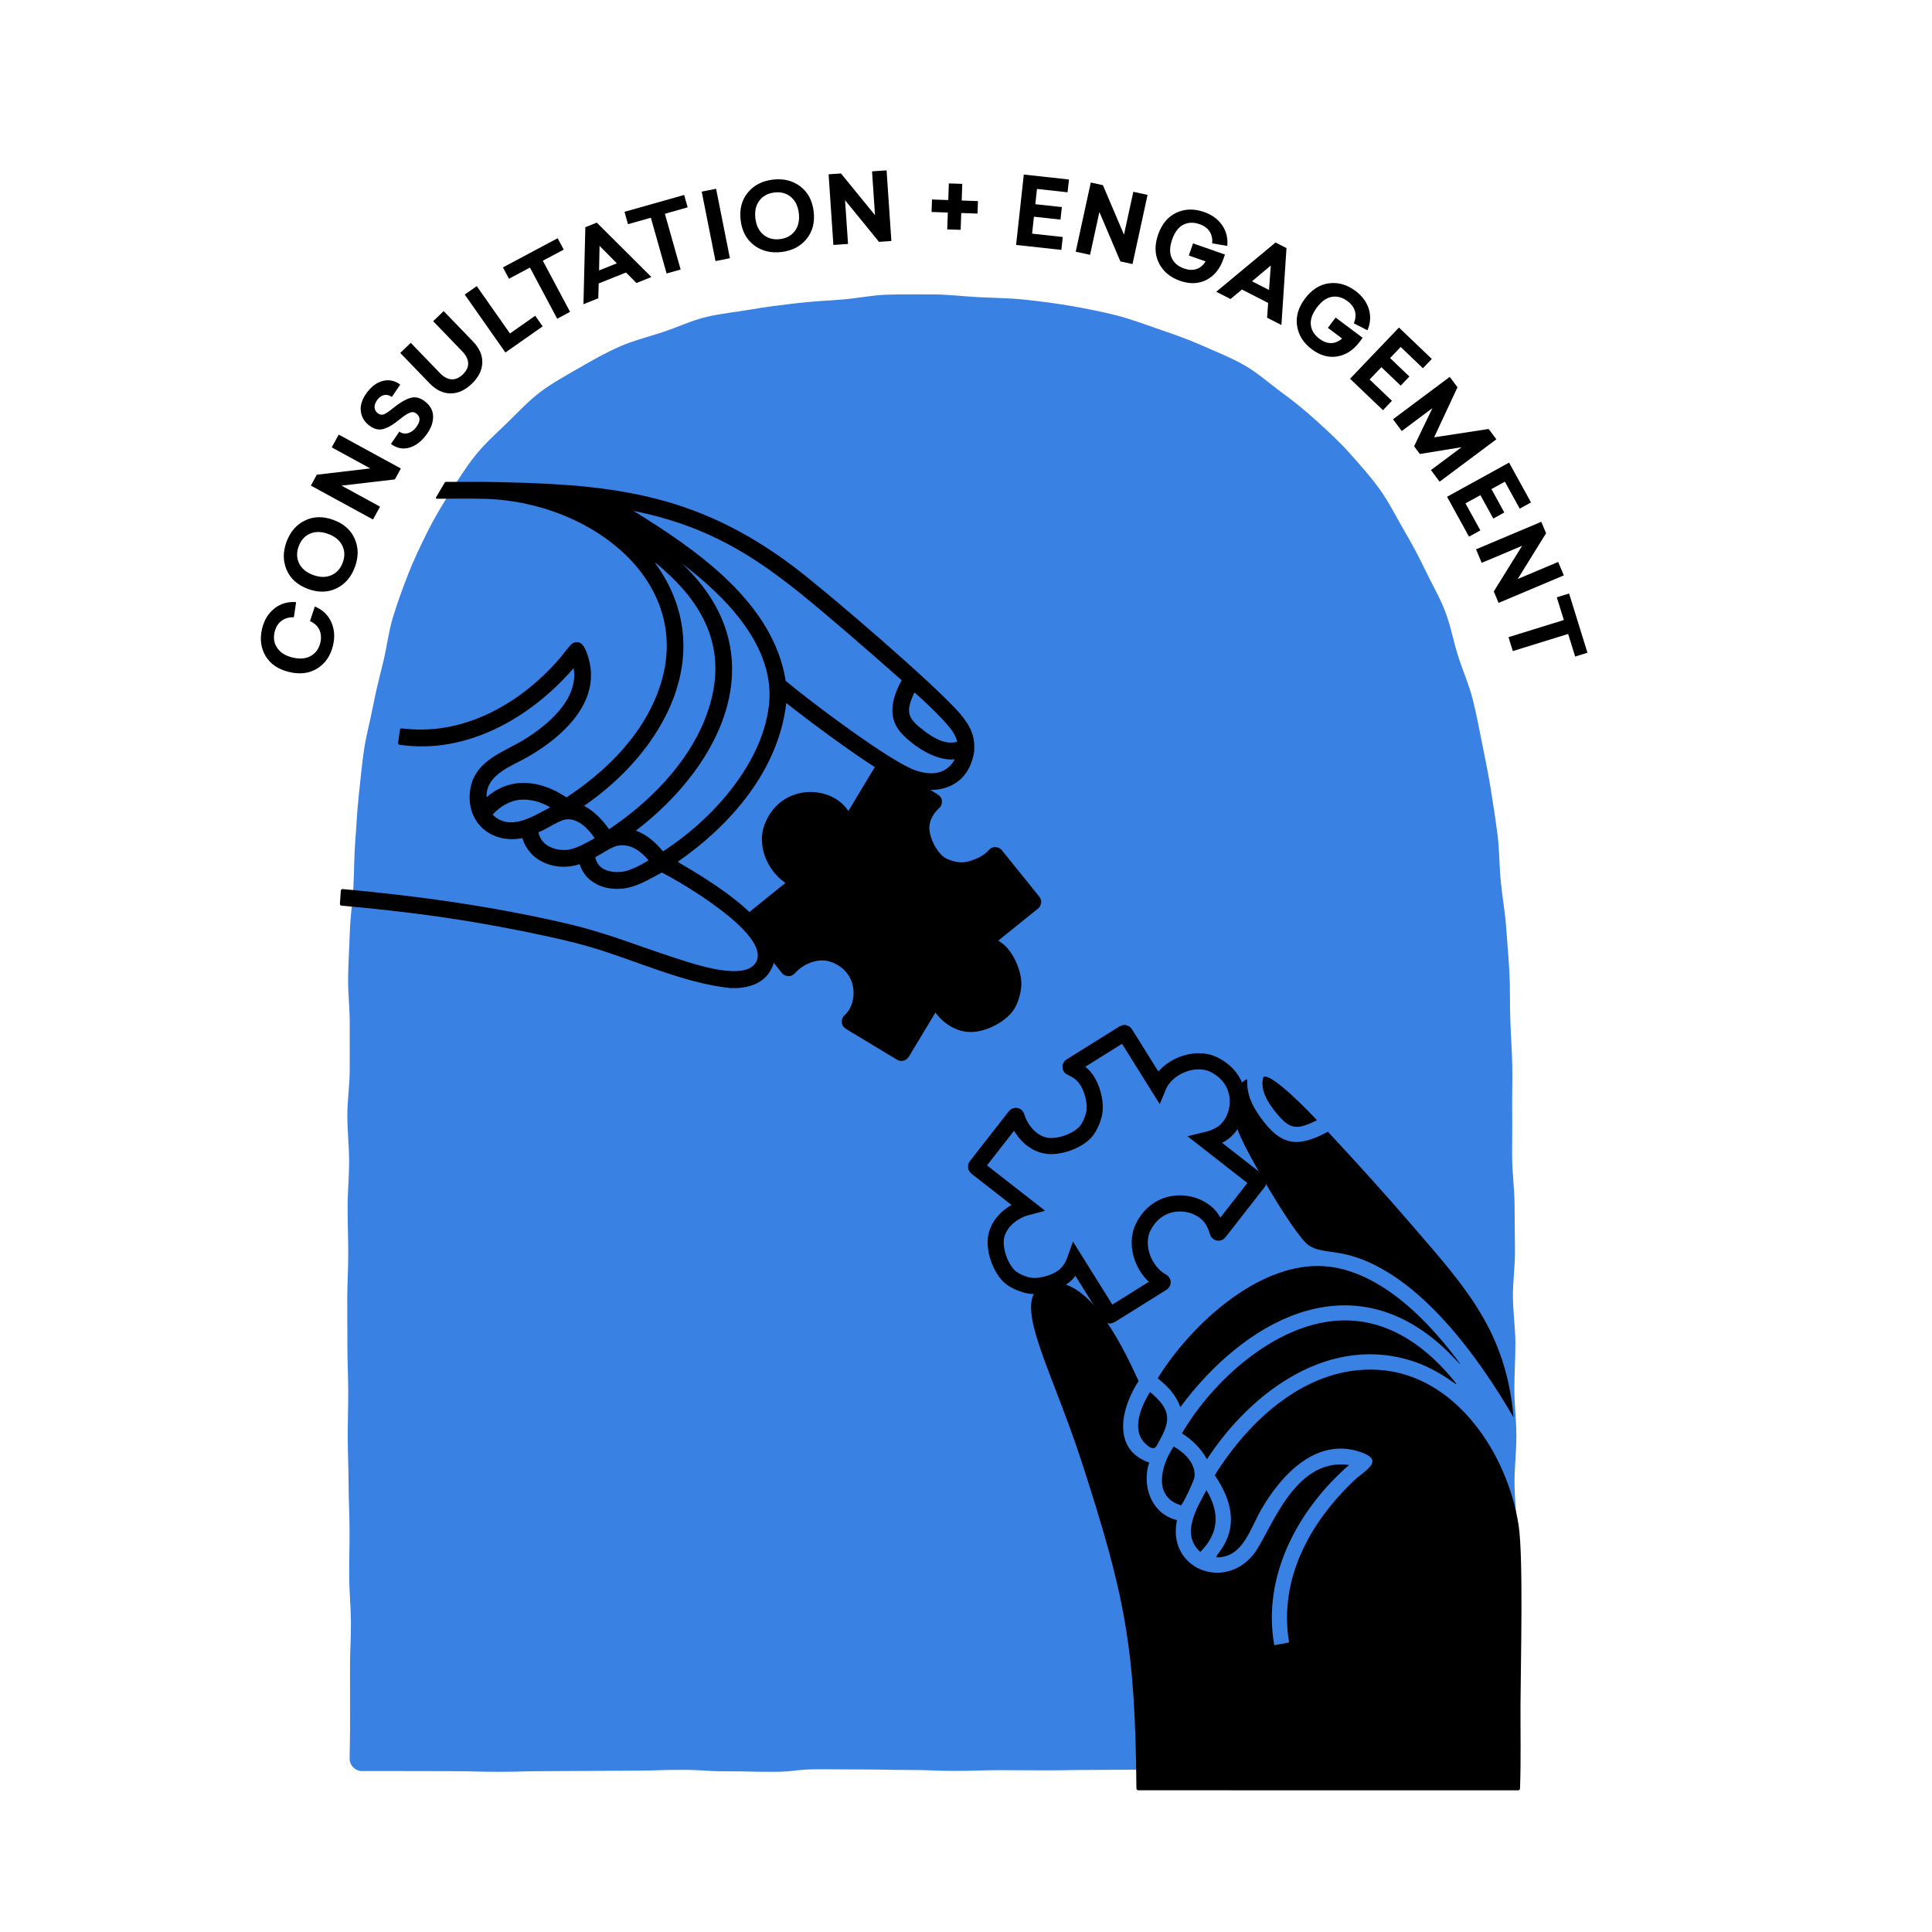
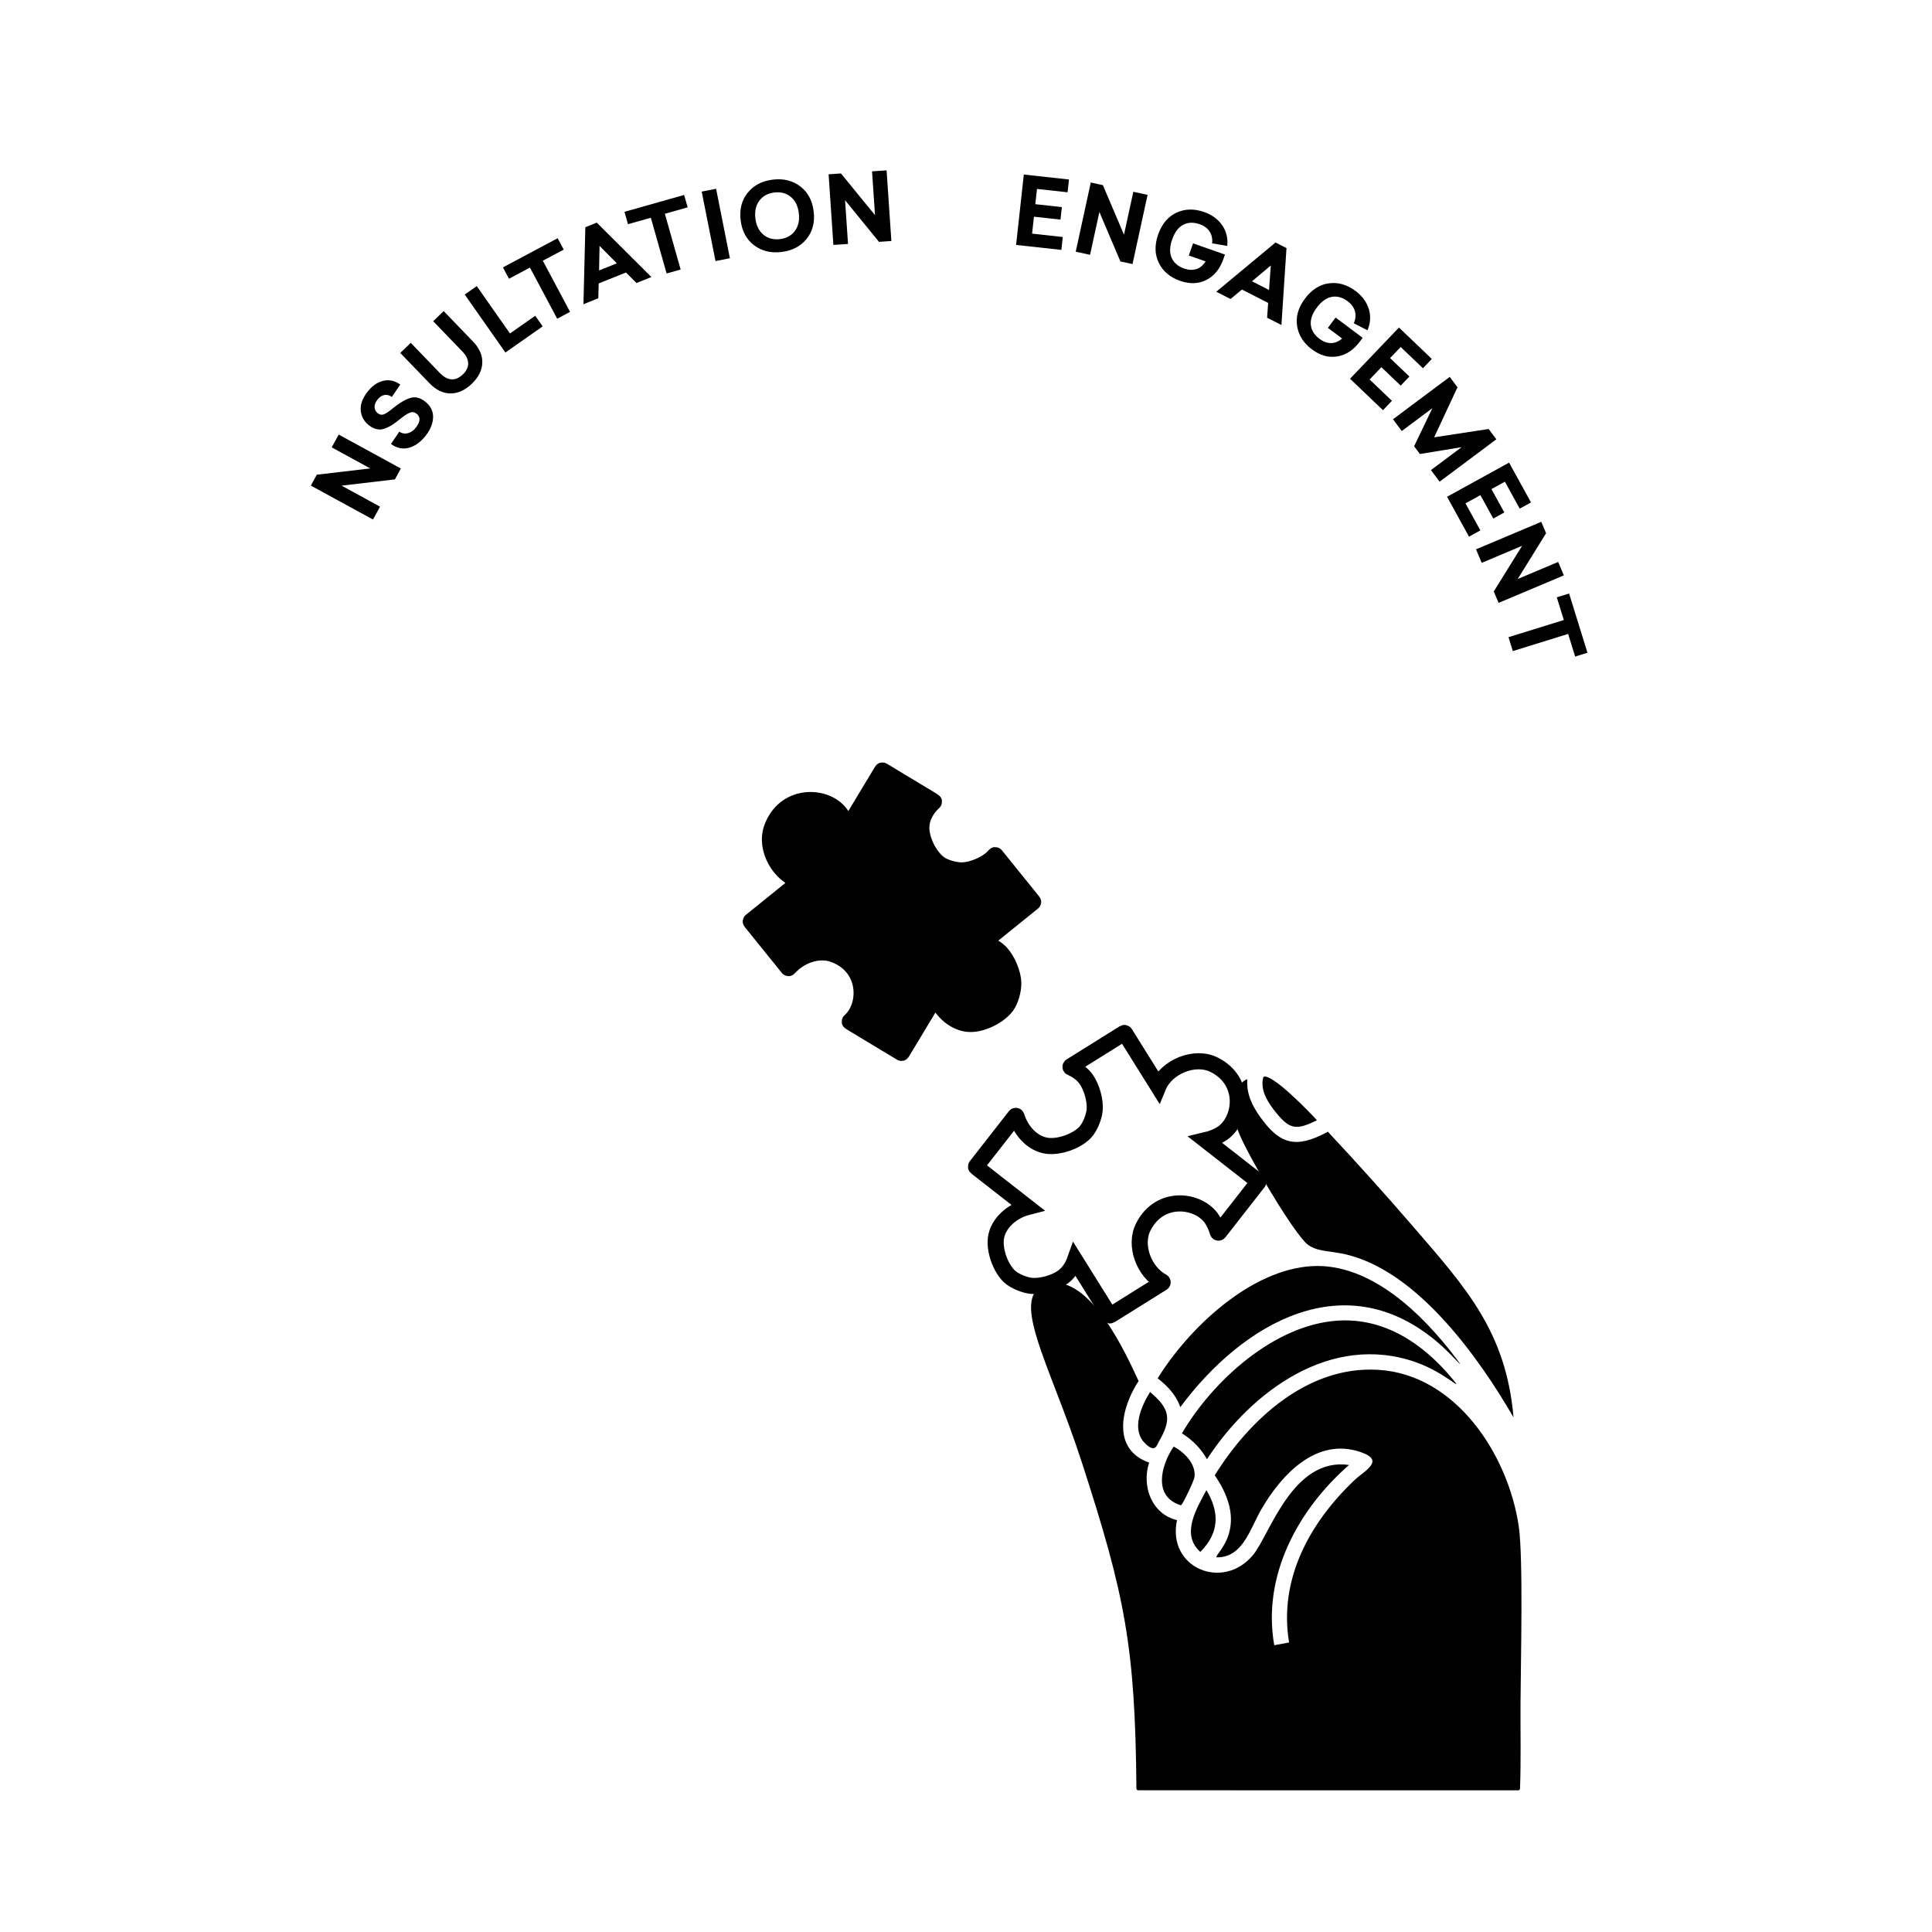
<svg xmlns="http://www.w3.org/2000/svg" width="600" height="600" viewBox="0 0 600 600" fill="none">
  <g clip-path="url(#clip0_614_4756)">
-     <path d="M112.314 550.012C117.039 550.012 121.764 550.016 126.488 550.025C133.575 550.025 133.575 550.057 140.664 550.057C147.753 550.057 147.751 550.253 154.838 550.253C161.925 550.253 161.925 550.051 169.014 550.051C176.102 550.051 176.1 549.976 183.189 549.976C190.278 549.976 190.276 549.886 197.365 549.886C204.454 549.886 204.452 549.641 211.541 549.641C218.63 549.641 218.628 550.092 225.717 550.092C232.805 550.092 232.804 550.257 239.892 550.257C246.981 550.257 246.979 549.465 254.068 549.465C261.157 549.465 261.155 549.527 268.244 549.527C275.333 549.527 275.331 549.68 282.42 549.68C289.509 549.68 289.507 549.968 296.594 549.968C303.68 549.968 303.68 549.745 310.767 549.745C317.854 549.745 317.854 549.796 324.943 549.796C332.032 549.796 332.03 549.669 339.119 549.669C346.208 549.669 346.208 549.576 353.295 549.576C360.382 549.576 360.382 550.239 367.47 550.239C374.559 550.239 374.559 549.825 381.646 549.825C388.733 549.825 388.733 550.182 395.822 550.182C402.911 550.182 402.909 549.518 409.998 549.518C417.087 549.518 417.087 549.459 424.174 549.459C431.26 549.459 431.262 549.59 438.349 549.59C445.436 549.59 445.438 550.025 452.527 550.025C459.616 550.025 459.616 549.396 466.705 549.396C468.577 549.396 470.55 548.312 470.579 546.441C470.625 543.556 470.027 538.787 470.091 532.055C470.131 527.99 470.73 523.208 470.766 517.683C470.793 513.35 470.262 508.558 470.284 503.304C470.301 498.849 470.199 494.059 470.209 488.928C470.217 484.403 470.995 479.613 470.995 474.553C470.995 469.982 470.352 465.19 470.346 460.177C470.338 455.573 470.938 450.781 470.924 445.799C470.911 441.172 470.319 436.382 470.299 431.423C470.28 426.779 470.648 421.985 470.623 417.044C470.597 412.383 469.886 407.595 469.852 402.672C469.821 398 470.527 393.202 470.489 388.291C470.454 383.608 470.403 378.815 470.36 373.913C470.319 369.188 469.658 364.413 469.613 359.588C469.57 354.851 469.688 350.069 469.621 345.258C469.556 340.509 469.756 335.725 469.649 330.925C469.543 326.166 469.2 321.396 469.033 316.606C468.867 311.842 469.014 307.05 468.771 302.274C468.528 297.503 468.092 292.737 467.753 287.976C467.412 283.204 466.532 278.485 466.076 273.74C465.617 268.969 465.682 264.156 465.088 259.435C464.488 254.672 463.759 249.943 463.003 245.251C462.236 240.506 461.292 235.816 460.345 231.165C459.385 226.452 458.524 221.738 457.356 217.143C456.171 212.476 454.189 208.076 452.768 203.557C451.326 198.963 450.479 194.2 448.77 189.781C447.036 185.291 444.57 181.151 442.538 176.867C440.476 172.524 438.187 168.367 435.796 164.263C433.381 160.122 431.26 155.822 428.483 151.949C425.7 148.069 422.494 144.521 419.321 140.939C416.148 137.356 412.679 134.165 409.12 130.928C405.623 127.749 401.98 124.732 398.064 121.891C394.262 119.131 390.691 115.858 386.471 113.438C382.415 111.111 377.93 109.359 373.468 107.368C369.213 105.469 364.723 103.875 360.082 102.3C355.68 100.806 351.215 99.062 346.451 97.874C341.945 96.751 337.249 95.814 332.404 94.98C327.828 94.19 323.085 93.58 318.197 93.059C313.578 92.565 308.794 92.532 303.888 92.287C299.245 92.055 294.483 91.438 289.573 91.438C284.664 91.438 280.013 91.37 275.413 91.519C270.578 91.675 265.91 92.712 261.324 93.037C256.493 93.38 251.795 93.647 247.234 94.182C242.419 94.748 237.746 95.323 233.227 96.109C228.447 96.942 223.712 97.373 219.255 98.456C214.543 99.603 210.236 101.688 205.877 103.125C201.281 104.64 196.679 105.771 192.463 107.617C188.05 109.549 183.958 111.907 179.946 114.214C175.934 116.521 171.634 118.863 167.9 121.657C164.106 124.497 160.913 128.015 157.531 131.29C154.16 134.553 150.626 137.699 147.649 141.407C144.739 145.033 142.224 149.035 139.674 153.098C137.218 157.01 134.78 161.047 132.646 165.372C130.61 169.496 128.532 173.751 126.776 178.261C125.11 182.539 123.474 186.986 122.051 191.619C120.703 196.005 120.183 200.752 119.043 205.464C117.963 209.926 116.757 214.475 115.856 219.234C115.001 223.749 113.716 228.32 113.016 233.106C112.35 237.659 111.938 242.37 111.409 247.174C110.903 251.754 110.711 256.473 110.323 261.285C109.953 265.883 110.019 270.608 109.753 275.419C109.498 280.031 108.798 284.717 108.636 289.527C108.479 294.148 108.191 298.861 108.114 303.669C108.042 308.298 108.616 313.018 108.616 317.821C108.616 322.625 108.61 327.431 108.61 332.109C108.61 336.961 107.869 341.724 107.871 346.396C107.873 351.255 108.422 356.015 108.426 360.684C108.43 365.55 107.946 370.313 107.952 374.971C107.958 379.845 108.144 384.608 108.15 389.259C108.157 394.143 107.838 398.905 107.846 403.546C107.854 408.442 107.873 413.204 107.883 417.834C107.893 422.745 108.134 427.506 108.146 432.121C108.157 437.052 107.981 441.813 107.995 446.411C108.009 451.365 108.24 456.126 108.255 460.698C108.273 465.684 108.54 470.445 108.557 474.984C108.577 480.017 108.424 484.777 108.444 489.271C108.467 494.375 108.967 499.131 108.99 503.555C109.018 508.782 108.673 513.54 108.698 517.842C108.732 523.34 108.691 528.094 108.718 532.128C108.765 538.825 108.569 543.548 108.595 546.415C108.612 548.295 110.445 550.017 112.324 550.017L112.314 550.012Z" fill="#3981E2" />
-     <path d="M150.06 149.643C188.456 150.24 215.189 152.443 246.458 175.964C256.422 183.458 291.183 213.284 298.319 221.846C300.559 224.535 302.213 227.138 302.554 230.734V233.18C301.115 243.656 292.21 247.46 282.587 244.163C274.293 241.322 252.107 224.606 244.181 218.319C241.79 239.16 227.046 256.107 210.457 267.658C219.226 272.852 247.123 288.651 239.162 301.633C236.994 305.168 233.259 306.515 229.27 306.84H226.73C212.168 305.312 197.387 298.185 182.917 293.974C173.529 291.242 156.851 288.01 146.905 286.336C133.374 284.063 119.741 282.485 106.067 281.268C105.765 281.24 105.541 280.978 105.563 280.678L105.841 276.619C105.863 276.307 106.135 276.074 106.447 276.104C129.424 278.21 152.553 281.389 175.509 286.706C189.158 289.868 197.893 293.76 210.601 297.805C215.751 299.446 231.991 305.055 234.964 298.466C238.791 289.983 211.87 274.161 205.532 270.971C200.225 273.801 195.703 276.815 189.344 275.882C185.055 275.253 181.279 272.619 180.023 268.362C172.908 270.759 164.485 267.823 162.229 260.285C152.502 262.21 144.541 255.313 146.023 245.275C147.347 236.296 156.096 233.696 162.321 229.964C169.763 225.503 179.84 217.235 178.143 207.498C164.916 222.816 145.037 234.374 124.115 231.295C123.815 231.25 123.608 230.971 123.647 230.672L124.172 226.681C124.211 226.378 124.491 226.166 124.795 226.205C143.965 228.675 161.578 218.556 173.769 204.535C174.649 203.521 177.116 200.115 177.908 199.737C180.616 198.447 181.726 201.289 182.427 203.312C187.345 217.49 175.007 228.659 163.989 235.019C158.848 237.986 150.967 240.461 151.099 247.434L151.238 247.481C158.848 240.977 168.085 242.388 175.934 247.634C185.834 241.112 195.239 232.467 201.034 222.019C221.452 185.208 186.373 155.814 150.391 154.913C145.503 154.791 140.584 154.86 135.68 154.895C135.445 154.895 135.3 154.642 135.418 154.44L138.083 149.919C138.183 149.75 138.365 149.645 138.561 149.645H150.06V149.643ZM196.768 158.674C216.227 170.709 240.159 187.074 243.999 211.441C251.552 217.795 276.678 236.71 284.443 239.295C289.121 240.853 293.809 240.573 296.437 235.952L296.39 235.812C290.722 236.396 283.968 231.895 280.209 228.004C275.345 222.967 277.011 216.78 280.027 211.257C274.355 206.263 268.689 201.262 262.947 196.346C241.606 178.074 225.729 164.449 196.764 158.672L196.768 158.674ZM203.541 174.762L203.496 174.901C223.54 202.614 206.112 233.347 181.389 250.257C184.585 251.974 187.086 254.582 189.148 257.528C201.364 249.385 213.231 237.47 218.787 223.685C227.016 203.267 219.602 187.833 203.541 174.762ZM211.82 175.043C241.12 202.657 224.751 237.108 197.473 257.969C200.907 259.184 203.606 261.655 205.907 264.399C220.87 254.782 236.534 237.596 238.772 219.304C241.028 200.862 225.258 185.218 211.822 175.045L211.82 175.043ZM283.978 215.024C281.093 221.262 281.848 223.03 286.887 226.883C289.762 229.082 293.423 231.365 297.188 230.399C297.38 230.084 296.48 228.236 296.269 227.849C294.538 224.714 287.036 217.656 283.98 215.024H283.978ZM161.706 248.354C158.293 248.61 155.23 250.511 152.976 252.983C158.382 258.288 165.37 253.581 170.799 250.77L170.754 250.631C168.022 249.106 164.873 248.116 161.704 248.356L161.706 248.354ZM175.815 254.466C173.755 254.678 169.545 257.592 167.225 258.48C167.989 262.604 172.338 264.268 176.154 263.929C178.796 263.694 182.329 261.626 184.677 260.321C182.745 257.444 179.617 254.076 175.815 254.466ZM192.278 262.557C189.975 262.825 187.047 265.154 184.877 266.169C185.549 270.296 189.932 271.219 193.54 270.686C195.845 270.345 199.384 268.46 201.42 267.186C199.084 264.434 196.117 262.108 192.276 262.555L192.278 262.557Z" fill="black" />
    <path d="M392.353 334.461C391.171 338.473 393.86 342.565 396.293 345.55C400.581 350.81 402.613 351.051 408.989 347.903C407.082 345.765 394.778 332.981 392.353 334.461ZM387.077 335.205C381.488 338.478 382.634 346.833 384.923 352.252C387.771 358.992 399.599 379.479 405.175 385.621C408.303 389.067 412.877 388.159 419.153 389.86C440.795 395.724 459.285 421.622 470.047 440.188C467.73 413.647 455.373 400.066 439.102 381.2C430.4 371.112 421.485 361.199 412.383 351.472C402.594 356.741 397.555 355.618 391.297 346.784C388.808 343.27 387.109 339.739 387.356 335.298L387.077 335.205ZM407.448 393.208C388.304 394.298 369.168 412.473 359.525 428.054C362.626 430.457 365.225 433.221 366.563 436.988C385.978 410.821 418.041 392.087 446.999 417.328C451.306 421.083 455.736 426.514 452.147 421.775C441.954 408.305 425.732 392.167 407.446 393.208H407.448ZM325.782 398.654C312.483 401.629 325.821 422.808 335.995 454.203C349.371 495.48 352.55 511.261 352.926 555.435C352.928 555.74 353.177 555.987 353.481 555.987L471.497 556.007C471.797 556.007 472.042 555.77 472.054 555.472C472.385 546.625 472.159 537.757 472.208 528.902C472.279 516.363 473.1 483.74 471.654 473.953C468.4 451.938 452.349 426.99 428.182 425.42C406.186 423.992 388.083 440.772 377.249 458.158C388.827 474.939 376.617 483.019 377.854 483.652C386.005 483.729 388.14 474.899 391.72 468.734C397.943 458.015 408.804 446.205 422.586 450.961C430.324 453.633 423.784 456.696 420.654 459.661C406.8 472.791 397.043 490.408 400.338 510.085L395.73 510.936C391.912 489.35 403.146 468.761 418.961 454.96C401.48 452.445 394.394 476.458 389.231 482.802C379.904 494.265 362.334 486.941 365.528 472.089C357.644 470.217 354.481 461.494 356.878 454.213C345.208 450.156 348.091 437.262 353.599 428.903C350.194 421.577 338.77 395.748 325.782 398.654ZM415.35 410.141C395.705 411.443 376.594 428.852 367.057 445.139C370.305 447.152 372.956 449.84 374.84 453.17C388.63 432.041 413.367 413.757 439.757 423.065C449.305 426.432 455.285 433.26 450.759 427.866C441.803 417.189 429.889 409.179 415.348 410.141H415.35ZM357.156 432.294C354.488 436.627 351.286 443.761 355.465 448.092C358.751 451.499 359.29 448.747 359.855 447.779C363.886 440.88 363.463 437.583 357.156 432.294ZM364.513 449.233C360.433 455.175 358.067 464.879 366.751 467.479C367.237 467.409 370.85 459.767 370.965 458.703C371.42 454.558 367.849 451.067 364.513 449.233ZM374.656 462.772C371.63 468.473 366.622 476.528 372.774 481.957C378.613 476.105 378.854 469.743 374.656 462.772Z" fill="black" />
-     <path d="M81.397 195.225C82.021 192.593 83.291 190.513 85.204 188.983C87.118 187.452 89.368 186.794 91.957 187.003L91.266 191.703C89.705 191.656 88.406 192.038 87.367 192.848C86.329 193.659 85.633 194.808 85.28 196.295C84.833 198.182 85.117 199.846 86.136 201.287C87.156 202.727 88.741 203.701 90.897 204.213C93.147 204.746 95.03 204.574 96.549 203.696C98.068 202.818 99.042 201.461 99.477 199.631C99.83 198.143 99.734 196.807 99.189 195.619C98.644 194.433 97.672 193.522 96.271 192.887L97.77 188.348C100.155 189.336 101.849 190.937 102.856 193.149C103.862 195.362 104.054 197.785 103.428 200.417C102.668 203.621 101.057 206.002 98.591 207.562C96.126 209.122 93.206 209.503 89.831 208.703C86.436 207.898 83.992 206.251 82.497 203.76C81.004 201.271 80.635 198.424 81.396 195.221L81.397 195.225Z" fill="black" />
-     <path d="M88.984 168.265C90.133 165.137 92.046 162.928 94.725 161.635C97.402 160.343 100.342 160.284 103.542 161.46C106.743 162.636 108.946 164.584 110.149 167.303C111.352 170.021 111.38 172.943 110.231 176.071C109.075 179.217 107.158 181.435 104.481 182.729C101.804 184.02 98.864 184.079 95.663 182.903C92.463 181.727 90.26 179.781 89.057 177.061C87.853 174.343 87.828 171.411 88.984 168.265ZM92.765 169.655C92.061 171.567 92.106 173.337 92.896 174.964C93.688 176.591 95.14 177.792 97.255 178.57C99.352 179.34 101.233 179.364 102.897 178.639C104.563 177.915 105.747 176.596 106.449 174.682C107.144 172.786 107.092 171.028 106.288 169.408C105.484 167.787 104.034 166.591 101.937 165.821C99.822 165.043 97.937 165.015 96.285 165.733C94.633 166.452 93.459 167.759 92.761 169.653L92.765 169.655Z" fill="black" />
    <path d="M124.485 145.499L122.641 148.88L106.074 150.822L118.022 157.343L115.838 161.343L96.538 150.807L98.382 147.426L114.99 145.472L103.017 138.936L105.187 134.961L124.487 145.497L124.485 145.499Z" fill="black" />
    <path d="M114 121.848C115.452 119.923 117.107 118.735 118.961 118.281C120.815 117.826 122.596 118.208 124.305 119.425L121.693 123.274C120.93 122.724 120.146 122.526 119.343 122.678C118.539 122.833 117.824 123.323 117.197 124.152C116.583 124.966 116.293 125.748 116.328 126.498C116.364 127.249 116.701 127.866 117.342 128.35C117.967 128.823 118.608 128.927 119.262 128.66C119.917 128.393 120.899 127.721 122.202 126.643C124.242 125.015 125.998 123.992 127.472 123.568C128.946 123.147 130.41 123.484 131.864 124.582C133.632 125.916 134.51 127.533 134.502 129.428C134.495 131.325 133.781 133.213 132.364 135.088C130.792 137.168 129.025 138.485 127.059 139.04C125.093 139.594 123.214 139.206 121.418 137.873L124.013 134.048C124.834 134.618 125.728 134.777 126.692 134.524C127.657 134.271 128.499 133.668 129.221 132.713C130.614 130.867 130.639 129.436 129.293 128.421C128.668 127.949 127.98 127.866 127.233 128.174C126.485 128.482 125.458 129.16 124.148 130.21C123.206 130.971 122.41 131.563 121.761 131.98C121.113 132.399 120.37 132.766 119.533 133.078C118.694 133.391 117.877 133.466 117.077 133.305C116.278 133.144 115.472 132.756 114.659 132.141C113.126 130.982 112.256 129.477 112.046 127.625C111.836 125.773 112.487 123.845 114 121.844V121.848Z" fill="black" />
    <path d="M137.787 96.612L146.848 106.007C148.874 108.11 149.852 110.325 149.784 112.651C149.713 114.98 148.633 117.149 146.546 119.162C144.443 121.189 142.228 122.196 139.9 122.18C137.572 122.167 135.394 121.108 133.368 119.005L124.307 109.61L127.566 106.468L136.586 115.823C137.783 117.065 138.991 117.724 140.21 117.802C141.429 117.88 142.608 117.367 143.751 116.265C144.88 115.178 145.427 114.023 145.393 112.802C145.36 111.581 144.745 110.351 143.547 109.11L134.528 99.755L137.787 96.614V96.612Z" fill="black" />
    <path d="M158.374 103.564L166.219 98.061L168.532 101.357L156.955 109.477L144.327 91.473L148.059 88.857L158.374 103.562V103.564Z" fill="black" />
    <path d="M175.066 77.515L168.579 80.97L177.036 96.851L173.039 98.98L164.583 83.099L158.07 86.568L156.19 83.038L173.186 73.987L175.066 77.517V77.515Z" fill="black" />
    <path d="M202.292 86.032L197.653 87.89L194.416 84.627L185.927 88.025L185.808 92.633L181.196 94.479L181.784 70.557L185.332 69.136L202.292 86.032ZM186.051 83.984L191.564 81.777L186.196 76.358L186.051 83.984Z" fill="black" />
    <path d="M213.558 64.392L206.485 66.391L211.378 83.704L207.022 84.935L202.128 67.621L195.027 69.628L193.939 65.781L212.47 60.544L213.558 64.392Z" fill="black" />
    <path d="M226.675 80.192L222.207 81.08L217.92 59.511L222.389 58.623L226.675 80.192Z" fill="black" />
    <path d="M240.032 55.78C243.34 55.388 246.178 56.092 248.542 57.893C250.907 59.694 252.291 62.289 252.693 65.675C253.094 69.062 252.358 71.908 250.48 74.213C248.602 76.517 246.01 77.866 242.701 78.26C239.373 78.656 236.526 77.952 234.162 76.151C231.797 74.35 230.413 71.755 230.011 68.368C229.609 64.982 230.346 62.136 232.224 59.831C234.101 57.526 236.704 56.176 240.032 55.78ZM240.506 59.778C238.482 60.019 236.924 60.86 235.832 62.302C234.74 63.745 234.327 65.585 234.593 67.823C234.856 70.042 235.689 71.729 237.088 72.886C238.488 74.042 240.2 74.501 242.225 74.26C244.23 74.022 245.772 73.178 246.854 71.728C247.934 70.277 248.344 68.443 248.081 66.224C247.815 63.986 246.988 62.293 245.598 61.146C244.208 60 242.511 59.543 240.506 59.782V59.778Z" fill="black" />
    <path d="M276.824 74.847L272.981 75.108L262.441 62.181L263.362 75.761L258.815 76.069L257.328 54.13L261.171 53.869L271.743 66.824L270.819 53.214L275.337 52.909L276.824 74.847Z" fill="black" />
-     <path d="M298.662 62.275L303.714 62.453L303.577 66.332L298.524 66.154L298.34 71.383L294.168 71.236L294.352 66.007L289.299 65.828L289.437 61.95L294.489 62.128L294.671 56.958L298.844 57.105L298.662 62.275Z" fill="black" />
    <path d="M331.544 59.717L322.047 58.676L321.527 63.412L329.769 64.315L329.343 68.201L321.102 67.298L320.526 72.558L330.053 73.603L329.614 77.607L315.558 76.067L317.953 54.208L331.979 55.745L331.544 59.719V59.717Z" fill="black" />
    <path d="M351.713 82.009L347.95 81.19L341.424 65.838L338.527 79.138L334.074 78.168L338.752 56.682L342.515 57.501L349.063 72.888L351.966 59.559L356.389 60.523L351.711 82.009H351.713Z" fill="black" />
    <path d="M380.422 79.051L379.935 80.439C378.852 83.528 377.09 85.694 374.652 86.934C372.212 88.177 369.483 88.269 366.469 87.21C363.38 86.127 361.189 84.278 359.894 81.664C358.598 79.049 358.526 76.106 359.674 72.833C360.829 69.542 362.722 67.282 365.354 66.055C367.986 64.829 370.846 64.758 373.934 65.84C376.376 66.696 378.244 68.058 379.542 69.926C380.839 71.794 381.372 73.944 381.143 76.376L376.441 75.569C376.592 74.189 376.337 72.978 375.675 71.935C375.012 70.892 373.977 70.124 372.572 69.632C370.667 68.964 368.964 69.021 367.465 69.803C365.965 70.585 364.819 72.106 364.027 74.362C363.235 76.617 363.18 78.52 363.864 80.069C364.547 81.617 365.84 82.724 367.745 83.393C369.095 83.867 370.344 83.931 371.494 83.587C372.645 83.242 373.615 82.44 374.409 81.182L369.193 79.353L370.516 75.581L380.42 79.053L380.422 79.051Z" fill="black" />
    <path d="M397.958 100.939L393.507 98.666L393.837 94.08L385.695 89.921L382.146 92.863L377.721 90.603L396.128 75.312L399.532 77.05L397.958 100.939ZM388.819 87.359L394.107 90.06L394.66 82.452L388.819 87.357V87.359Z" fill="black" />
    <path d="M423.188 104.91L422.306 106.086C420.344 108.707 418.012 110.241 415.311 110.692C412.61 111.143 409.982 110.41 407.424 108.495C404.804 106.533 403.269 104.111 402.823 101.228C402.374 98.345 403.189 95.515 405.269 92.739C407.36 89.947 409.845 88.363 412.724 87.985C415.603 87.606 418.351 88.398 420.971 90.36C423.041 91.91 424.415 93.772 425.091 95.944C425.767 98.115 425.628 100.326 424.677 102.576L420.436 100.391C420.995 99.121 421.116 97.888 420.799 96.695C420.481 95.501 419.725 94.458 418.533 93.564C416.918 92.355 415.276 91.897 413.612 92.193C411.946 92.487 410.396 93.592 408.963 95.507C407.53 97.422 406.905 99.219 407.091 100.9C407.277 102.582 408.177 104.028 409.792 105.238C410.936 106.096 412.109 106.533 413.308 106.549C414.507 106.564 415.675 106.094 416.812 105.132L412.389 101.818L414.786 98.617L423.186 104.908L423.188 104.91Z" fill="black" />
    <path d="M441.903 114.362L434.994 107.762L431.703 111.205L437.697 116.932L434.996 119.758L429.003 114.031L425.348 117.857L432.276 124.477L429.493 127.39L419.27 117.62L434.461 101.721L444.662 111.47L441.901 114.36L441.903 114.362Z" fill="black" />
    <path d="M447.085 149.591L444.394 145.987L453.909 138.878L440.958 140.993L439.163 138.59L444.848 126.749L435.333 133.857L432.607 130.206L450.224 117.045L452.635 120.271L445.385 135.815L462.313 133.226L464.706 136.429L447.088 149.589L447.085 149.591Z" fill="black" />
    <path d="M471.96 157.962L467.352 149.591L463.179 151.888L467.177 159.151L463.752 161.037L459.753 153.774L455.118 156.325L459.74 164.721L456.212 166.664L449.394 154.275L468.659 143.672L475.464 156.035L471.962 157.964L471.96 157.962Z" fill="black" />
    <path d="M465.402 187.233L463.906 183.683L472.702 169.51L460.161 174.797L458.391 170.599L478.652 162.054L480.148 165.604L471.336 179.817L483.905 174.517L485.665 178.688L465.404 187.233H465.402Z" fill="black" />
    <path d="M489.181 203.894L487.003 196.873L469.819 202.202L468.479 197.879L485.663 192.55L483.477 185.502L487.297 184.318L493 202.71L489.183 203.894H489.181Z" fill="black" />
    <path d="M258.888 296.372C269.487 300.215 269.404 312.353 263.936 317.161C263.871 317.217 263.879 317.321 263.954 317.366L279.897 326.972C279.958 327.009 280.038 326.989 280.074 326.929L290.571 309.503C292.397 314.125 296.641 317.933 301.299 318.005C305.148 318.066 310.228 315.538 312.543 312.494C313.854 310.769 314.758 307.369 314.687 305.209C314.591 302.264 312.957 298.356 311.016 296.149C309.58 294.514 307.489 293.362 305.162 292.831L320.8 280.211C320.855 280.166 320.865 280.086 320.82 280.029L309.18 265.606C309.129 265.543 309.033 265.543 308.98 265.606C308.668 265.98 308.333 266.327 307.975 266.643C305.768 268.583 301.86 270.218 298.914 270.314C296.756 270.384 293.354 269.481 291.629 268.17C288.585 265.855 286.057 260.775 286.118 256.926C286.163 253.974 287.709 251.191 290.01 249.08C290.073 249.022 290.065 248.92 289.991 248.875L274.104 239.303C274.043 239.265 273.963 239.285 273.928 239.346L263.282 257.016C262.603 255.158 261.602 253.361 260.502 252.108C255.695 246.64 243.557 246.558 239.714 257.157C237.356 263.66 242.227 271.948 248.581 273.651L233.203 286.063C233.148 286.108 233.139 286.189 233.184 286.246L244.776 300.609C244.827 300.672 244.919 300.674 244.972 300.613C248.357 296.811 254.107 294.634 258.891 296.368L258.888 296.372Z" fill="black" stroke="black" stroke-width="5" stroke-miterlimit="10" />
    <path d="M313.417 396.334C314.972 397.843 318.239 399.15 320.391 399.34C323.327 399.601 327.403 398.448 329.827 396.788C331.64 395.546 333.047 393.582 333.851 391.305L344.532 408.412C344.597 408.516 344.734 408.548 344.838 408.483L360.964 398.413C361.109 398.323 361.101 398.107 360.948 398.027C355.394 395.099 352.097 386.866 355.061 381.013C360.155 370.953 372.194 372.5 376.308 378.507C377.076 379.63 377.735 381.104 378.195 382.656C378.246 382.828 378.472 382.871 378.583 382.73L390.762 367.137C390.838 367.041 390.821 366.9 390.723 366.826L374.442 354.11C376.363 353.659 378.26 352.885 379.63 351.946C385.639 347.833 387.183 335.793 377.123 330.699C370.975 327.587 362.201 331.381 359.708 337.445L349.377 320.9C349.312 320.796 349.175 320.765 349.071 320.83L332.559 331.14C332.407 331.236 332.426 331.466 332.593 331.534C334.586 332.365 336.291 333.669 337.41 335.303C339.07 337.73 340.223 341.804 339.962 344.74C339.772 346.892 338.465 350.159 336.955 351.713C334.29 354.455 328.944 356.352 325.13 355.829C320.708 355.221 317.078 351.259 315.675 346.702C315.622 346.529 315.399 346.488 315.287 346.629L303.148 362.173C303.071 362.269 303.089 362.41 303.187 362.485L319.048 374.873C314.235 376.125 309.931 379.883 309.298 384.504C308.774 388.318 310.672 393.664 313.413 396.33L313.417 396.334Z" stroke="black" stroke-width="5" stroke-miterlimit="10" />
  </g>
  <defs>
    <clipPath id="clip0_614_4756">
      <rect width="600" height="600" fill="white" />
    </clipPath>
  </defs>
</svg>